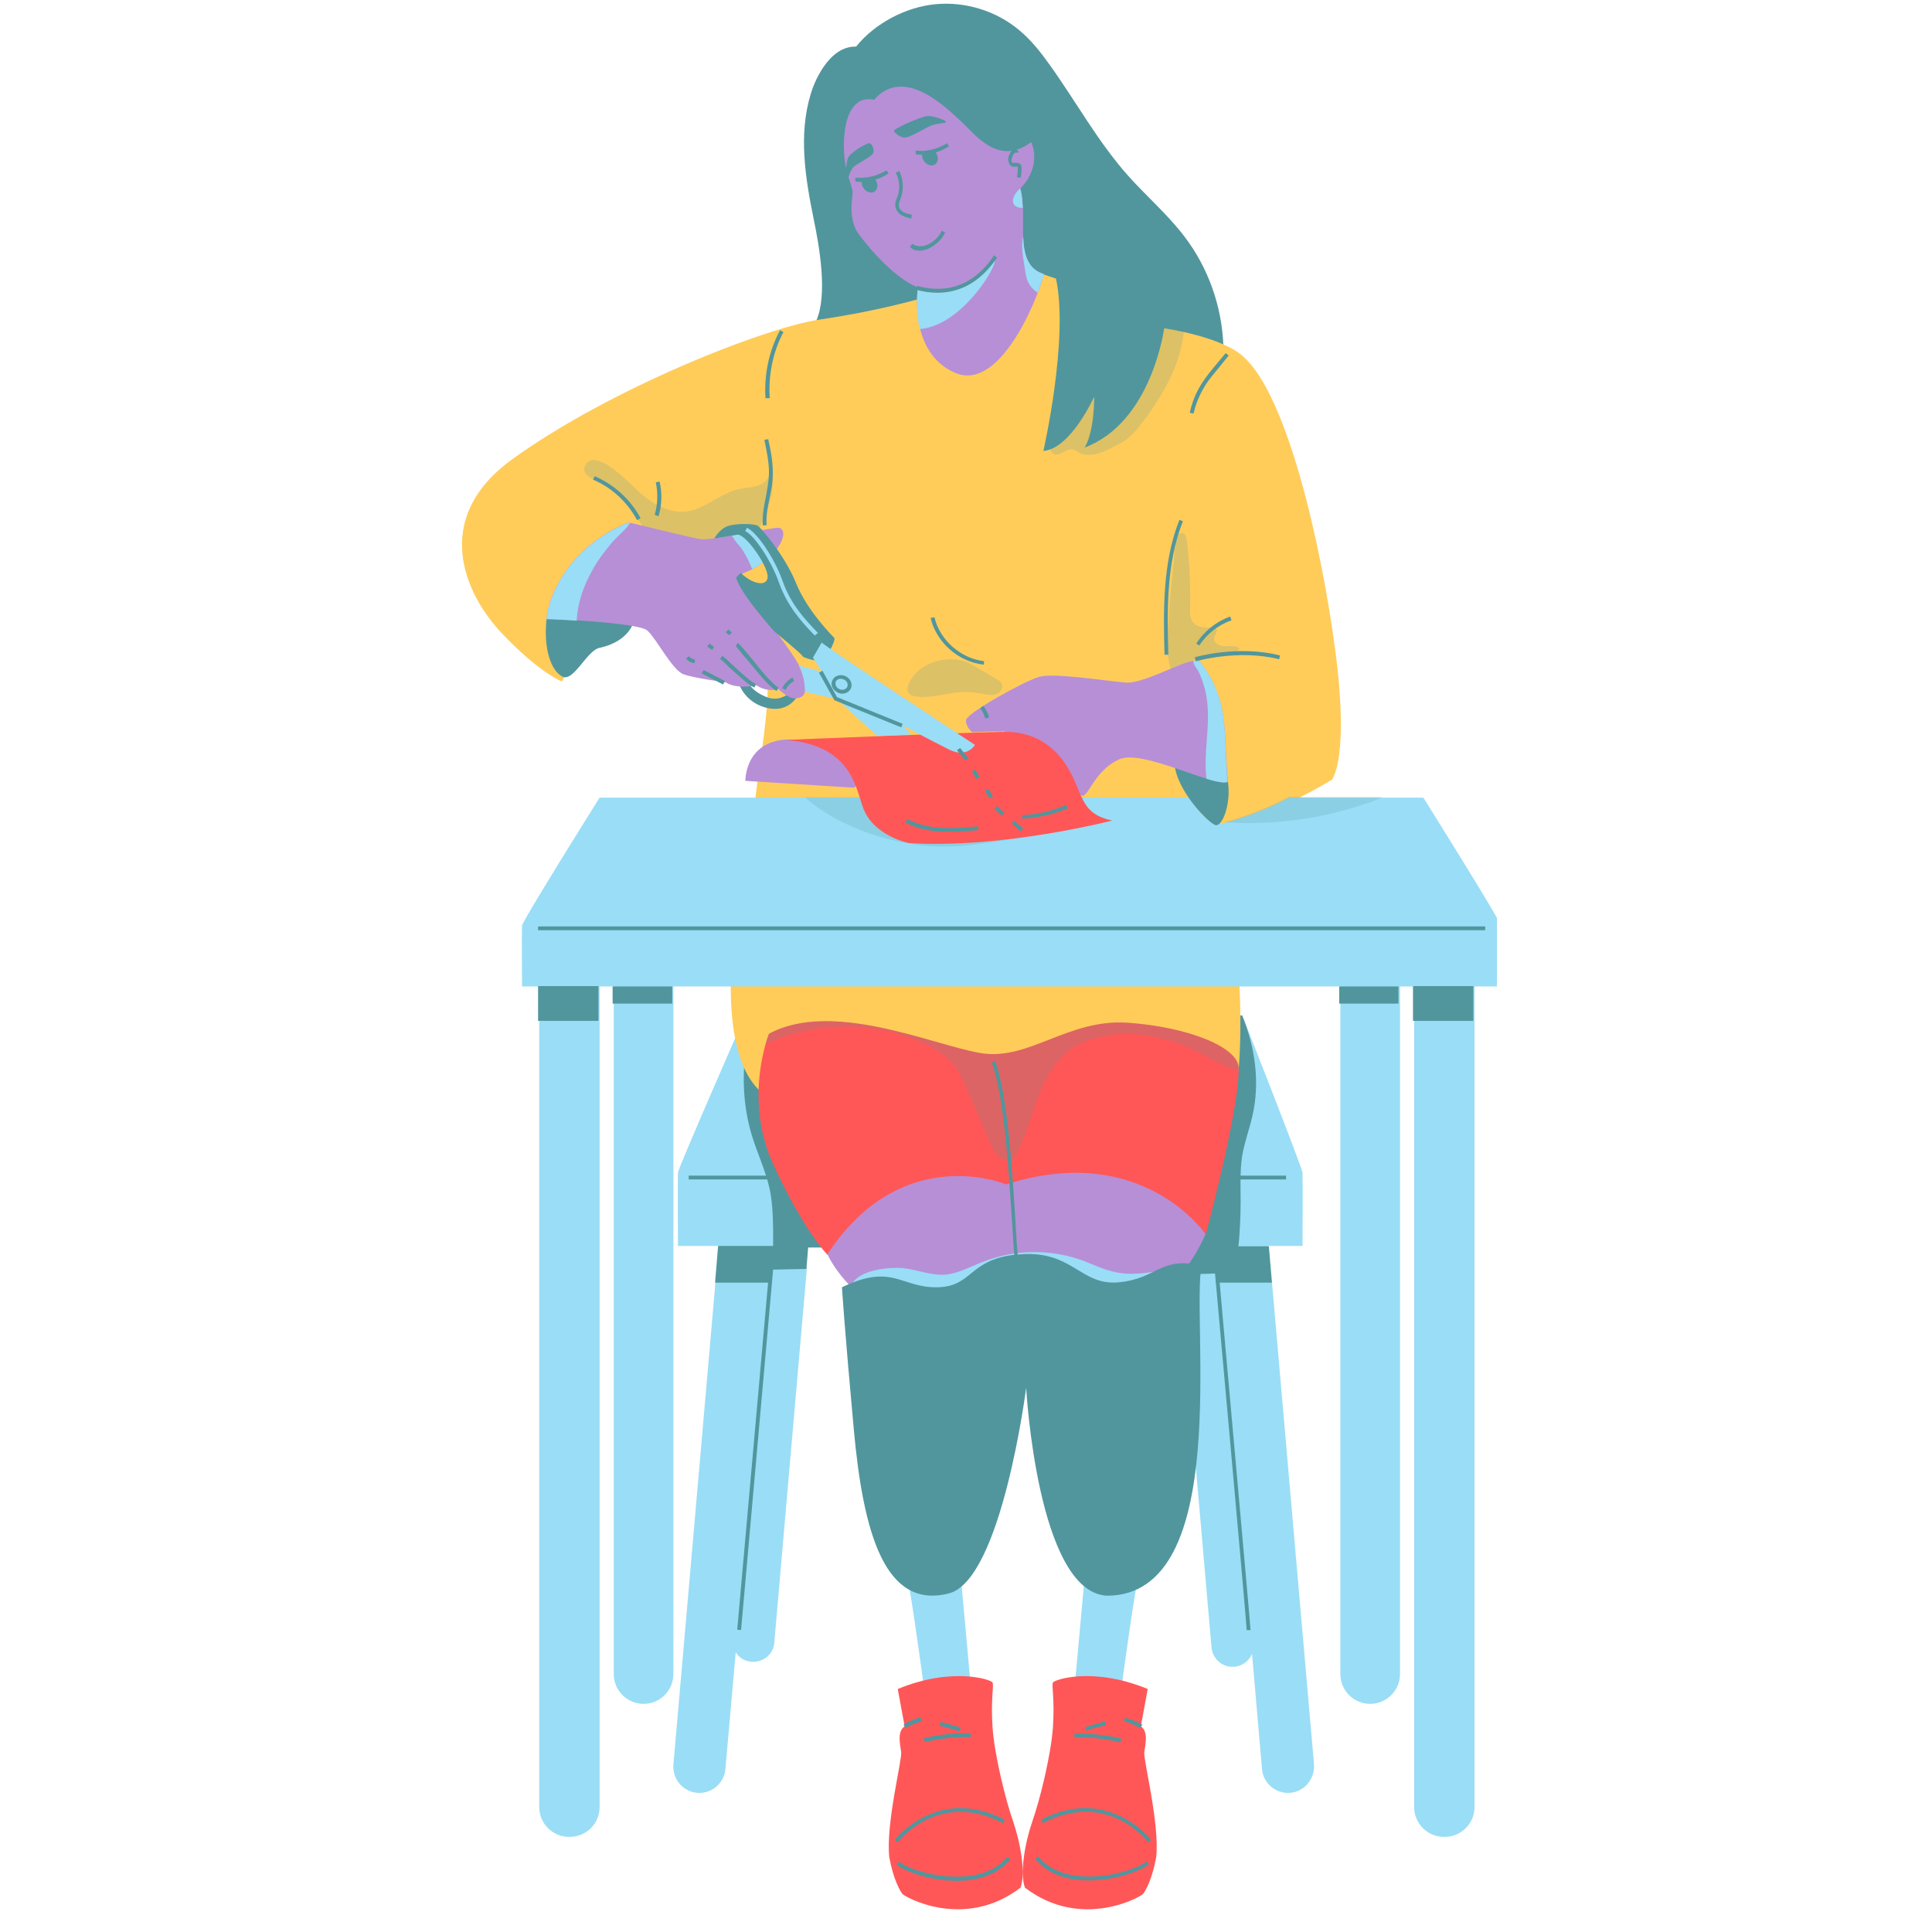
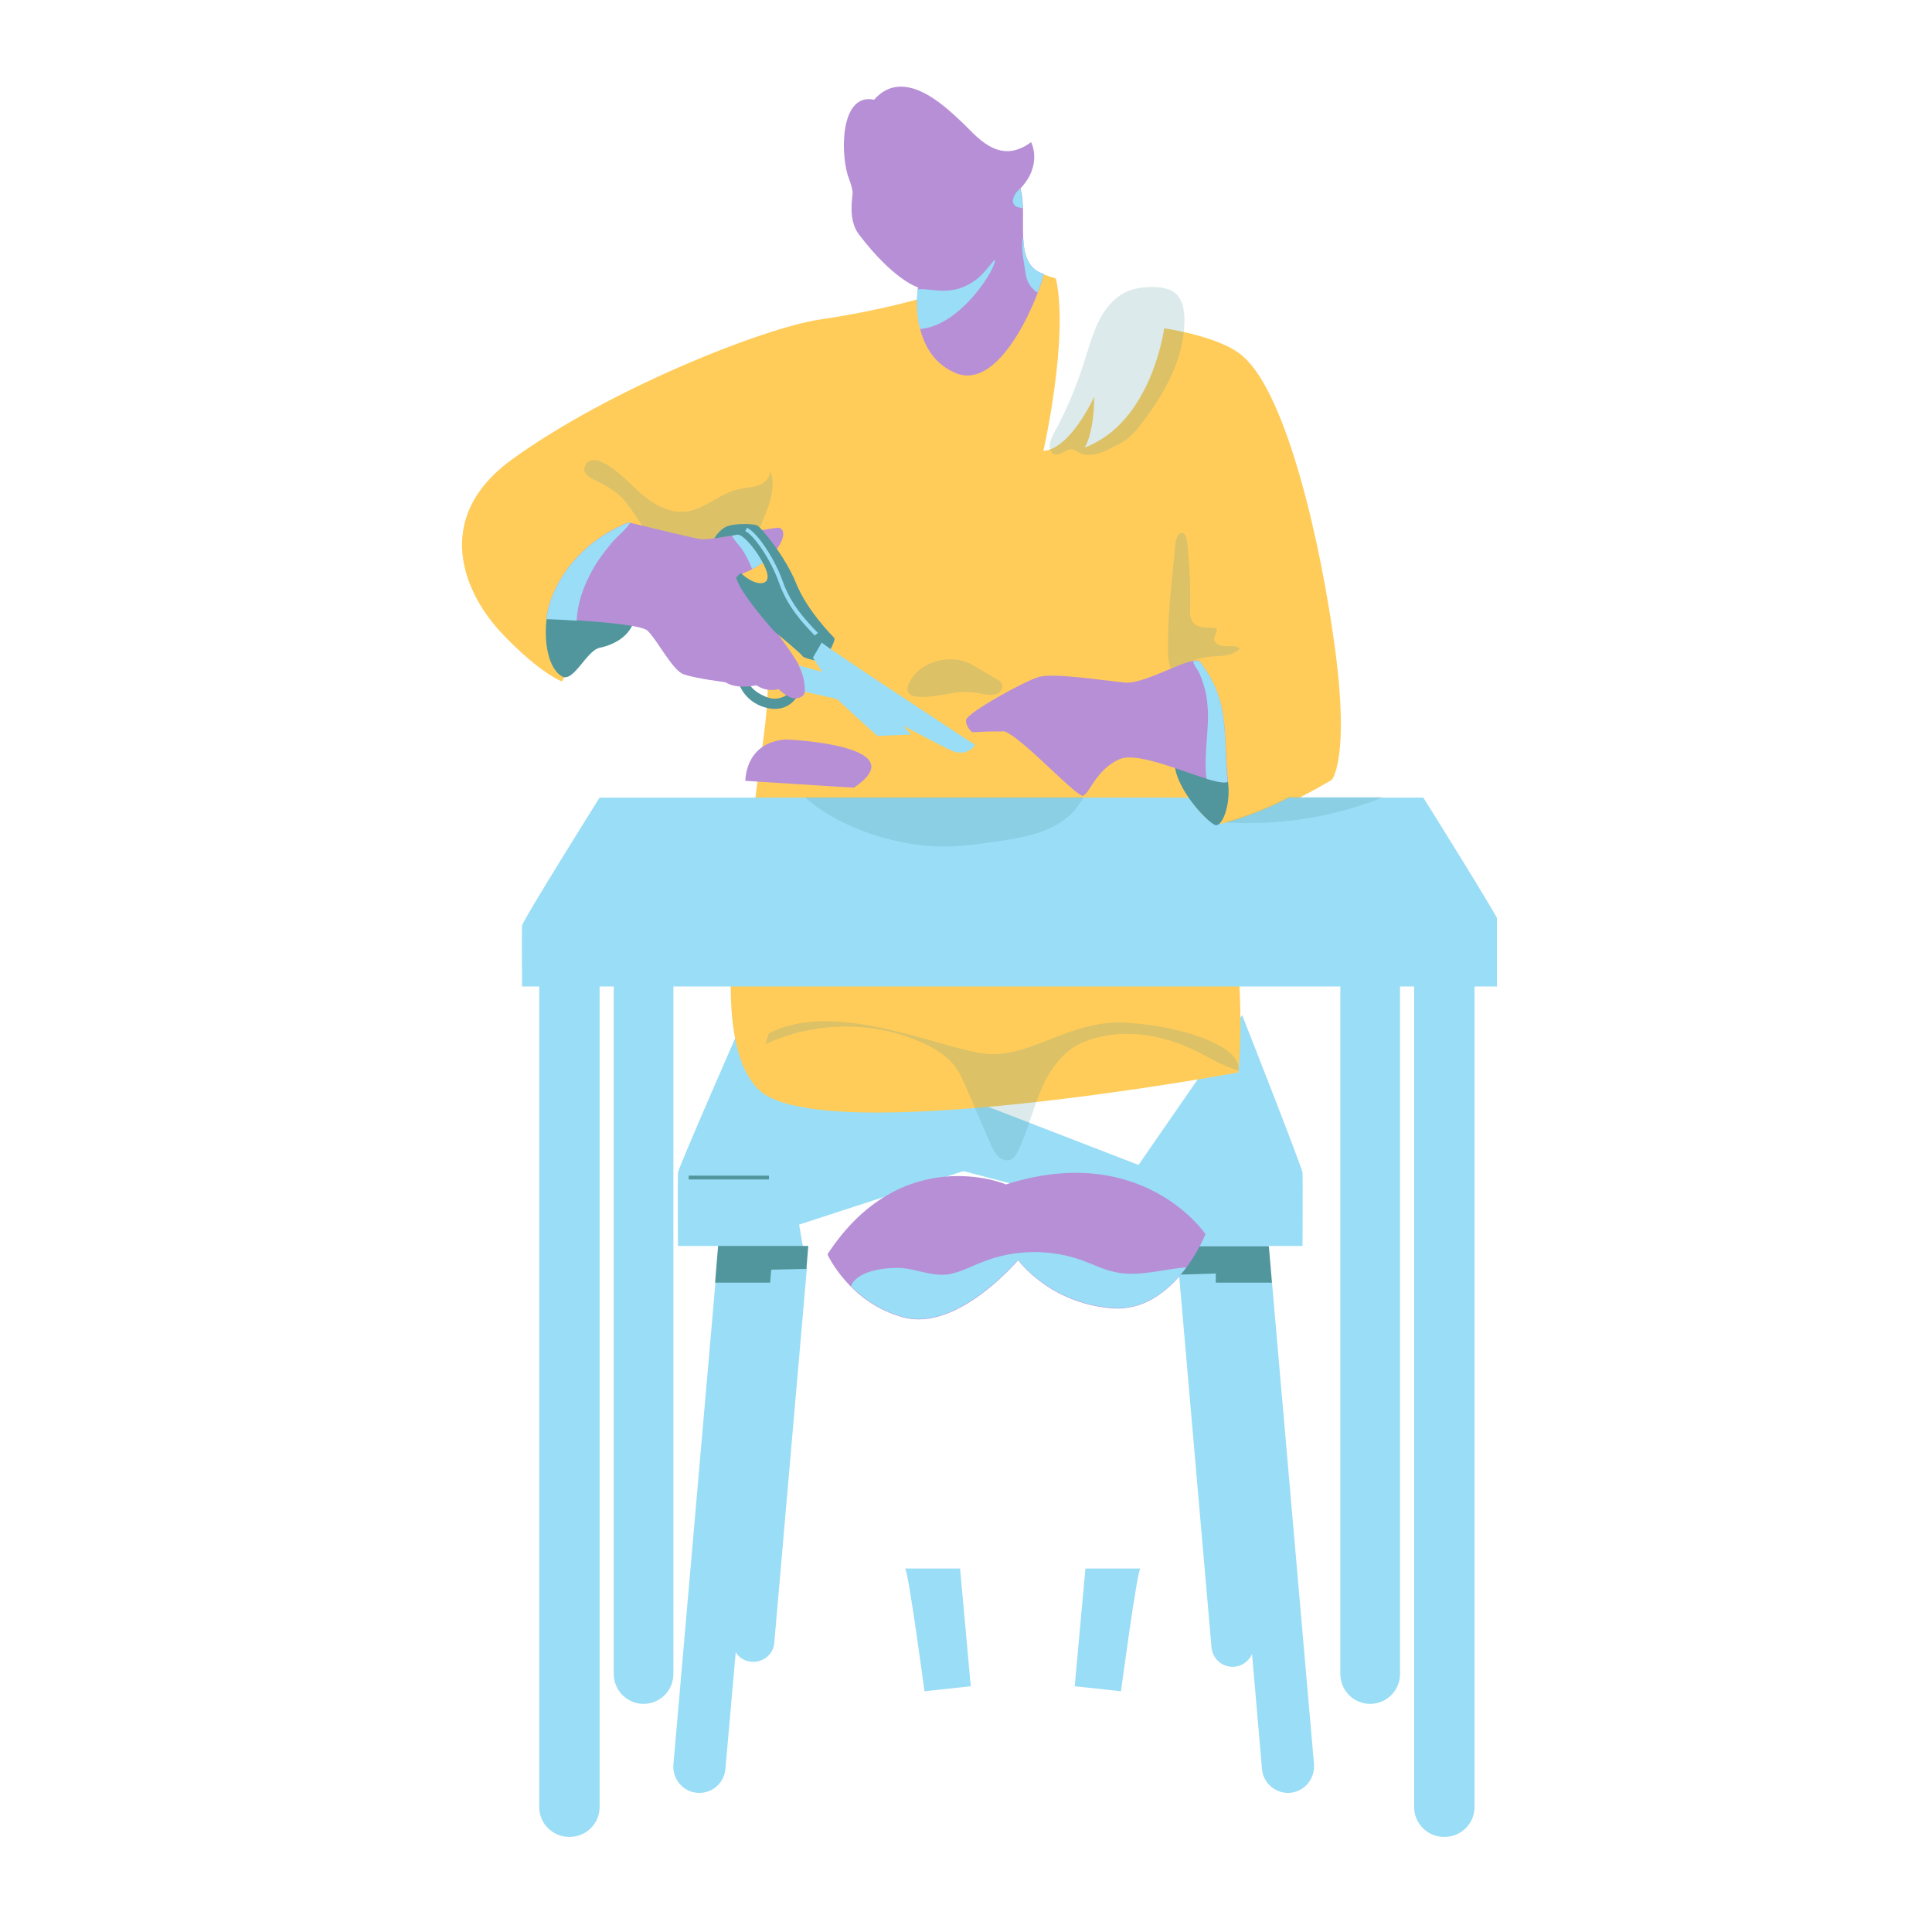
<svg xmlns="http://www.w3.org/2000/svg" width="192" zoomAndPan="magnify" viewBox="0 0 144 144" height="192" preserveAspectRatio="xMidYMid meet" version="1.0">
  <defs>
    <filter x="0%" y="0%" width="100%" height="100%" id="5477c4ef94">
      <feColorMatrix values="0 0 0 0 1 0 0 0 0 1 0 0 0 0 1 0 0 0 1 0" color-interpolation-filters="sRGB" />
    </filter>
    <clipPath id="6cceb8cbba">
      <path d="M 38 59 L 111.574 59 L 111.574 137 L 38 137 Z M 38 59 " clip-rule="nonzero" />
    </clipPath>
    <mask id="1a01489acf">
      <g filter="url(#5477c4ef94)">
        <rect x="-14.4" width="172.8" fill="#000000" y="-14.4" height="172.8" fill-opacity="0.2" />
      </g>
    </mask>
    <clipPath id="06a520d1a2">
      <path d="M 0.199 0.359 L 60.199 0.359 L 60.199 65.641 L 0.199 65.641 Z M 0.199 0.359 " clip-rule="nonzero" />
    </clipPath>
    <clipPath id="5fa39653dc">
      <rect x="0" width="61" y="0" height="66" />
    </clipPath>
  </defs>
  <path fill="#9addf6" d="M 96 133.633 C 95.004 133.633 94.148 132.863 94.062 131.867 L 93.32 123.266 C 93.094 123.832 92.523 124.234 91.867 124.234 C 91.043 124.234 90.387 123.605 90.301 122.809 L 87.879 95.004 L 89.164 91.871 L 71.812 87.285 L 59.562 91.273 L 60.133 94.605 L 57.711 122.438 C 57.656 123.234 56.973 123.863 56.145 123.863 C 55.574 123.863 55.09 123.578 54.836 123.148 L 54.066 131.867 C 53.98 132.863 53.125 133.633 52.129 133.633 C 50.988 133.633 50.105 132.664 50.191 131.527 L 53.324 95.602 L 54.777 94.234 L 53.523 92.867 L 50.531 92.867 C 50.531 92.867 50.504 87.77 50.531 87.398 C 50.562 87.027 55.547 75.66 55.547 75.66 L 55.973 75.66 L 84.859 86.828 L 92.582 75.66 C 92.582 75.66 97.055 87.027 97.082 87.398 C 97.109 87.77 97.082 92.867 97.082 92.867 L 94.574 92.867 L 92.953 93.895 L 94.805 95.574 L 97.938 131.496 C 98.023 132.637 97.141 133.633 96 133.633 Z M 96 133.633 " fill-opacity="1" fill-rule="nonzero" />
-   <path fill="#51969d" d="M 56.059 84.691 C 55.348 82.383 55.289 79.992 55.66 77.625 C 55.773 76.973 55.859 76.316 55.973 75.688 L 92.582 75.688 C 93.551 78.055 93.922 80.676 93.352 83.152 C 93.121 84.18 92.75 85.148 92.582 86.172 C 92.41 87.312 92.469 88.453 92.469 89.59 C 92.469 90.59 92.41 91.984 92.297 92.98 L 57.625 92.98 C 57.625 91.613 57.656 89.848 57.34 88.508 C 57.027 87.168 56.457 85.973 56.059 84.691 Z M 91.184 25.75 C 91.07 22.816 90.047 19.938 88.281 17.629 C 87.027 15.98 85.43 14.609 84.062 13.074 C 81.812 10.539 80.188 7.547 78.223 4.812 C 77.566 3.898 76.883 3.016 76 2.277 C 74.293 0.824 71.984 0.109 69.762 0.309 C 67.539 0.508 65.203 1.734 63.809 3.473 C 61.758 3.414 60.645 6.207 60.418 7.035 C 59.508 10.055 60.02 13.242 60.645 16.32 C 61.074 18.371 61.699 21.961 60.844 23.898 C 61.301 25.266 62.727 25.891 64.066 26.434 C 65.402 26.977 66.828 27.176 68.168 27.688 C 69.051 28.027 69.906 28.484 70.473 29.227 C 71.273 30.281 71.387 31.73 72.125 32.871 C 72.754 33.812 73.75 34.438 74.805 34.836 C 75.859 35.238 76.969 35.438 78.051 35.719 C 79.051 35.977 80.02 36.32 81.043 36.289 C 81.754 36.262 82.438 36.035 83.121 35.805 C 84.293 35.406 85.488 35.035 86.484 34.297 C 87.68 33.414 88.508 32.133 89.078 30.734 C 89.617 29.367 89.902 27.887 90.188 26.434 " fill-opacity="1" fill-rule="nonzero" />
  <path fill="#ffcc5a" d="M 92.352 72.953 C 92.609 77.227 92.297 79.934 92.297 79.934 C 92.297 79.934 60.902 85.746 56.488 81.16 C 52.07 76.574 56.258 60.734 56.258 60.734 C 56.09 59.023 57.742 52.129 57.055 49.336 C 56.371 46.52 46.688 43.383 46.688 43.383 L 41.871 50.789 C 41.871 50.789 40.25 50.191 37.457 47.258 C 34.637 44.324 32.074 38.656 38.168 34.238 C 45.492 28.941 57.027 24.41 61.129 23.812 C 65.234 23.215 68.309 22.332 68.309 22.332 L 71.559 24.07 L 77.766 20.449 L 78.707 20.766 C 79.676 25.266 77.766 33.613 77.766 33.613 C 79.82 33.441 81.555 29.566 81.555 29.566 C 81.555 29.566 81.586 32.133 80.844 33.355 C 85.859 31.477 86.77 24.469 86.77 24.469 C 86.77 24.469 91.156 25.094 92.723 26.633 C 95.941 29.539 98.477 40.535 99.531 48.539 C 100.586 56.547 99.277 58.113 99.277 58.113 C 99.277 58.113 97.938 58.938 96.113 59.82 C 94.434 60.676 92.184 69.906 92.352 72.953 Z M 92.352 72.953 " fill-opacity="1" fill-rule="nonzero" />
-   <path fill="#ff5757" d="M 73.012 78.48 C 76.656 79.137 79.562 75.918 84.062 76.23 C 88.562 76.543 92.324 78.055 92.324 79.621 C 92.352 82.812 89.875 91.984 89.875 91.984 L 71.871 89.078 L 61.672 93.523 C 61.672 93.523 59.875 91.699 57.625 86.77 C 55.375 81.844 57.312 77.055 57.312 77.055 C 62.012 74.52 69.363 77.824 73.012 78.48 Z M 73.012 78.48 " fill-opacity="1" fill-rule="nonzero" />
  <g clip-path="url(#6cceb8cbba)">
    <path fill="#9addf6" d="M 111.895 73.523 L 109.902 73.523 L 109.902 134.688 C 109.902 135.914 108.906 136.91 107.68 136.91 L 107.621 136.91 C 106.398 136.91 105.402 135.914 105.402 134.688 L 105.402 73.523 L 104.348 73.523 L 104.348 124.773 C 104.348 126 103.348 126.996 102.125 126.996 C 100.898 126.996 99.902 126 99.902 124.773 L 99.902 73.523 L 50.191 73.523 L 50.191 124.773 C 50.191 126 49.195 126.996 47.969 126.996 C 46.742 126.996 45.746 126 45.746 124.773 L 45.746 73.523 L 44.691 73.523 L 44.691 134.688 C 44.691 135.914 43.695 136.91 42.473 136.91 L 42.414 136.91 C 41.188 136.91 40.191 135.914 40.191 134.688 L 40.191 73.523 L 38.91 73.523 C 38.91 73.523 38.883 69.363 38.91 68.996 C 38.938 68.625 44.691 59.449 44.691 59.449 L 88.621 59.449 C 88.621 59.449 89.875 61.359 90.699 61.418 C 91.414 61.445 94.434 60.363 96.055 59.449 L 106.086 59.449 C 106.086 59.449 111.84 68.625 111.867 68.996 C 111.926 69.363 111.895 73.523 111.895 73.523 Z M 111.895 73.523 " fill-opacity="1" fill-rule="nonzero" />
  </g>
  <g mask="url(#1a01489acf)">
    <g transform="matrix(1, 0, 0, 1, 43, 21)">
      <g clip-path="url(#5fa39653dc)">
        <g clip-path="url(#06a520d1a2)">
          <path fill="#51969d" d="M 35.336 12.641 C 34.996 12.102 35.594 11.246 35.82 10.789 C 36.648 9.195 37.332 7.512 37.871 5.777 C 38.188 4.777 38.473 3.781 38.926 2.871 C 39.383 1.957 40.121 1.102 41.062 0.703 C 41.633 0.477 42.258 0.391 42.887 0.391 C 43.484 0.391 44.141 0.477 44.594 0.848 C 45.164 1.332 45.281 2.129 45.281 2.871 C 45.281 5.691 43.828 8.281 42.117 10.531 C 41.832 10.902 41.52 11.273 41.176 11.586 C 40.777 11.93 40.293 12.156 39.84 12.383 C 39.07 12.785 38.102 13.152 37.359 12.699 C 37.246 12.613 37.133 12.527 36.988 12.5 C 36.391 12.355 35.793 13.324 35.336 12.641 Z M 47.586 27.91 C 48.301 27.883 48.898 27.855 49.41 27.34 C 49.098 27.086 48.668 27.168 48.27 27.168 C 47.871 27.141 47.414 26.887 47.5 26.516 C 47.559 26.285 47.816 26 47.645 25.859 C 47.586 25.832 47.531 25.801 47.445 25.801 C 46.93 25.746 46.332 25.832 45.992 25.461 C 45.68 25.148 45.68 24.664 45.707 24.234 C 45.734 22.812 45.68 21.414 45.535 19.992 C 45.508 19.676 45.508 18.426 44.91 18.793 C 44.539 19.023 44.566 20.191 44.512 20.562 C 44.281 22.84 44.027 25.117 44.055 27.398 C 44.055 27.969 44.082 28.594 44.426 29.078 C 45.223 28.309 46.504 27.969 47.586 27.91 Z M 13.602 18.395 C 13.117 19.508 12.719 20.676 11.922 21.586 C 11.121 22.496 9.84 23.125 8.699 22.727 C 7.789 22.414 7.191 21.586 6.68 20.816 C 5.879 19.648 5.082 18.48 4.285 17.312 C 4 16.887 3.715 16.488 3.375 16.117 C 2.777 15.52 2.121 15.176 1.379 14.805 C 0.922 14.578 0.27 14.238 0.668 13.609 C 1.465 12.355 4.059 15.148 4.656 15.688 C 5.598 16.516 6.766 17.227 8.016 17.141 C 9.469 17.027 10.609 15.773 12.062 15.461 C 12.547 15.348 13.059 15.348 13.543 15.176 C 14 15.004 14.457 14.578 14.398 14.066 C 14.941 15.434 14.199 17 13.602 18.395 Z M 17.133 38.535 C 17.105 38.508 17.047 38.48 17.02 38.422 L 37.785 38.422 C 37.617 38.707 37.418 38.992 37.219 39.25 C 35.82 40.988 33.43 41.414 31.234 41.727 C 29.867 41.926 28.473 42.125 27.074 42.098 C 23.801 42.039 19.613 40.73 17.133 38.535 Z M 60.008 38.422 C 59.609 38.621 59.18 38.793 58.781 38.906 C 55.508 40.02 52.031 40.504 48.582 40.305 C 48.469 40.305 48.355 40.305 48.242 40.273 C 49.41 40.02 51.688 39.137 53.055 38.395 L 60.008 38.395 Z M 24.797 29.82 C 25.621 28.223 27.988 27.684 29.441 28.539 C 30.066 28.906 30.664 29.25 31.293 29.621 C 31.434 29.707 31.605 29.789 31.664 29.961 C 31.805 30.246 31.578 30.617 31.262 30.73 C 30.949 30.844 30.637 30.789 30.324 30.73 C 29.727 30.617 29.098 30.531 28.5 30.59 C 27.703 30.617 23.801 31.758 24.797 29.82 Z M 49.324 58.621 C 49.324 58.676 49.324 58.734 49.324 58.793 C 48.102 58.477 47.016 57.738 45.848 57.195 C 43.312 56 40.238 55.602 37.672 56.711 C 36.191 57.34 35.195 58.793 34.566 60.301 C 33.941 61.781 33.57 63.379 32.859 64.832 C 32.746 65.059 32.602 65.285 32.402 65.402 C 32.09 65.57 31.664 65.457 31.406 65.203 C 31.148 64.945 30.977 64.602 30.836 64.289 C 30.238 62.895 29.641 61.527 29.043 60.129 C 28.758 59.477 28.473 58.793 27.988 58.25 C 27.418 57.594 26.648 57.141 25.852 56.77 C 22.176 55.059 17.73 55.117 14.055 56.824 C 14.199 56.312 14.312 56.027 14.312 56.027 C 18.984 53.551 26.336 56.824 30.012 57.48 C 33.656 58.137 36.562 54.918 41.062 55.23 C 45.562 55.543 49.324 57.055 49.324 58.621 Z M 49.324 58.621 " fill-opacity="1" fill-rule="nonzero" />
        </g>
      </g>
    </g>
  </g>
  <path fill="#51969d" d="M 53.523 92.867 L 60.246 92.867 L 60.105 94.578 L 57.484 94.633 L 57.398 95.602 L 53.297 95.602 Z M 94.805 95.602 L 94.574 92.895 L 87.711 92.895 L 87.879 95.004 L 90.617 94.918 L 90.617 95.602 Z M 90.617 61.504 C 91.102 61.586 91.754 59.992 91.527 58.281 C 91.5 58.113 90.957 57.855 90.844 57.715 C 90.816 57.656 90.758 57.598 90.699 57.57 C 90.645 57.543 90.586 57.543 90.559 57.543 C 90.215 57.484 89.875 57.316 89.617 57.059 C 89.531 56.973 89.449 56.859 89.332 56.773 C 89.219 56.715 89.078 56.688 88.934 56.688 C 88.48 56.66 87.965 56.746 87.539 56.887 C 87.652 58.91 90.133 61.418 90.617 61.504 Z M 57.258 52.785 C 58.938 53.125 59.535 51.703 59.535 51.703 L 59.078 51.418 C 59.078 51.418 58.281 52.414 57.141 51.957 C 56.004 51.504 55.832 50.934 55.832 50.934 L 55.121 51.047 C 55.09 51.02 55.574 52.441 57.258 52.785 Z M 45.008 44.664 C 44.691 44.582 44.406 44.438 44.125 44.383 C 43.469 44.266 42.812 44.637 42.27 45.035 C 41.758 45.406 41.16 45.719 40.734 46.148 C 40.504 48.312 41.047 49.965 41.902 50.422 C 42.754 50.875 43.723 48.484 44.691 48.285 C 45.633 48.086 47.086 47.484 47.344 45.918 L 47.059 44.637 C 46.344 44.75 45.66 44.836 45.008 44.664 Z M 57.312 87.625 L 51.332 87.625 L 51.332 87.91 L 57.312 87.91 Z M 60.676 47.484 C 60.477 47.656 60.16 48.426 60.078 48.652 L 60.332 48.738 C 60.504 48.312 60.73 47.77 60.816 47.715 C 60.902 47.656 61.273 47.715 61.613 47.828 L 61.699 47.543 C 61.527 47.484 60.902 47.285 60.676 47.484 Z M 60.676 47.484 " fill-opacity="1" fill-rule="nonzero" />
  <path fill="#b78fd6" d="M 46.828 38.941 C 46.973 38.941 51.473 40.078 52.242 40.191 C 53.012 40.309 57.742 39.254 58.082 39.34 C 58.938 39.594 57.941 41.762 55.32 42.758 C 55.234 42.785 56.629 45.434 58.023 47.316 C 58.707 48.254 59.309 49.109 59.535 49.566 C 60.191 51.02 60.305 52.102 59.191 52.043 C 58.68 52.016 58.023 51.359 58.023 51.359 C 58.023 51.359 57.227 51.645 56.371 51.074 C 56.371 51.074 54.949 51.418 54.066 50.848 C 54.066 50.848 51.758 50.562 50.934 50.25 C 50.105 49.938 48.965 47.656 48.254 47 C 47.543 46.375 40.734 46.117 40.734 46.117 C 40.82 44.723 42.188 40.82 46.828 38.941 Z M 46.828 38.941 " fill-opacity="1" fill-rule="nonzero" />
  <path fill="#9addf6" d="M 71.559 116.91 L 72.355 125.684 L 68.906 126.055 C 68.906 126.055 67.684 116.91 67.453 116.91 Z M 80.902 116.91 L 80.102 125.684 L 83.551 126.055 C 83.551 126.055 84.773 116.91 85.004 116.91 Z M 55.289 40.906 C 55.605 41.391 55.859 41.902 56.059 42.414 C 56.457 42.215 56.801 41.988 57.086 41.762 C 56.855 41.219 56.516 40.734 56.289 40.191 C 56.203 39.992 56.117 39.824 56.004 39.652 C 55.547 39.738 55.035 39.824 54.551 39.91 C 54.719 40.277 55.148 40.707 55.289 40.906 Z M 55.289 40.906 " fill-opacity="1" fill-rule="nonzero" />
  <path fill="#b78fd6" d="M 65.148 7.434 C 67.398 4.867 70.559 8.059 71.641 9.055 C 72.727 10.055 74.406 12.418 76.855 10.594 C 76.855 10.594 77.738 12.273 76.059 14.043 C 76.656 16.094 75.43 19.711 77.797 20.422 C 77.652 21.363 74.777 29.281 71.215 27.801 C 67.652 26.293 68.422 21.418 68.422 21.418 C 68.422 21.418 66.656 20.934 64.008 17.461 C 63.18 16.348 63.551 14.695 63.551 14.355 C 63.551 14.012 63.18 13.043 63.18 13.043 C 62.613 11.078 62.727 6.918 65.148 7.434 Z M 61.672 93.492 C 61.672 93.492 63.297 97.113 67.34 98.195 C 71.387 99.277 75.887 93.922 75.887 93.922 C 75.887 93.922 78.168 97.113 82.84 97.512 C 87.512 97.91 89.848 91.984 89.848 91.984 C 89.848 91.984 85.176 85.035 74.977 88.281 C 74.977 88.254 67.199 85.035 61.672 93.492 Z M 91.527 58.281 C 90.359 58.652 85.145 55.805 83.406 56.602 C 81.672 57.398 81.215 59.137 80.73 59.309 C 80.246 59.48 75.375 54.094 74.633 54.523 C 73.895 54.496 73.039 54.551 72.469 54.578 C 72.125 54.293 71.957 53.895 72.012 53.641 C 72.156 53.098 76.344 50.762 77.453 50.449 C 78.566 50.137 82.297 50.734 83.863 50.875 C 85.402 51.02 88.992 48.711 89.449 49.336 C 91.699 52.328 91.156 54.551 91.527 58.281 Z M 63.637 58.711 L 55.547 58.199 C 55.633 56.629 56.516 55.262 58.539 55.121 C 58.539 55.094 68.422 55.52 63.637 58.711 Z M 63.637 58.711 " fill-opacity="1" fill-rule="nonzero" />
-   <path fill="#ff5757" d="M 73.977 125.402 C 74.094 125.629 73.836 126.652 73.977 128.734 C 74.121 130.812 74.945 134.145 75.516 135.77 C 76.086 137.422 76.457 139.672 76.059 140.699 C 71.871 143.891 67.426 141.383 67.254 141.156 C 67.086 140.926 66.602 140.129 66.285 138.449 C 66 135.969 67.254 131.156 67.168 130.586 C 67.086 130.016 66.855 129.047 67.426 128.676 L 66.914 125.887 C 71.016 124.203 73.895 125.199 73.977 125.402 Z M 78.48 125.402 C 78.367 125.629 78.621 126.652 78.48 128.734 C 78.336 130.812 77.512 134.145 76.941 135.77 C 76.371 137.422 76 139.672 76.398 140.699 C 80.586 143.891 85.031 141.383 85.203 141.156 C 85.375 140.926 85.859 140.129 86.172 138.449 C 86.457 135.969 85.203 131.156 85.289 130.586 C 85.375 130.016 85.602 129.047 85.031 128.676 L 85.543 125.887 C 81.441 124.203 78.594 125.199 78.48 125.402 Z M 64.293 60.105 C 65.035 62.328 67.77 62.84 67.77 62.84 C 74.746 63.27 82.895 61.16 82.895 61.16 C 80.617 60.676 80.73 59.336 79.789 57.57 C 78.852 55.805 77.254 54.496 74.805 54.551 C 72.355 54.578 58.539 55.148 58.539 55.148 C 63.324 55.52 63.75 58.539 64.293 60.105 Z M 64.293 60.105 " fill-opacity="1" fill-rule="nonzero" />
  <path fill="#51969d" d="M 70.902 55.32 C 70.672 55.035 70.391 54.777 70.074 54.609 L 70.219 54.352 C 70.59 54.551 70.902 54.809 71.129 55.148 Z M 54.863 43.043 C 55.176 44.266 57.711 47.059 57.711 47.059 C 57.711 47.059 59.82 48.797 59.82 48.91 C 59.82 49.023 61.102 49.367 61.328 49.254 C 61.559 49.137 62.328 47.688 62.184 47.543 C 62.043 47.402 60.16 45.52 59.336 43.469 C 58.508 41.418 56.742 39.367 56.488 39.195 C 56.23 39.023 54.949 38.996 54.293 39.195 C 53.637 39.395 53.238 40.137 53.238 40.137 L 54.949 39.852 C 55.488 39.766 56.914 41.703 57.172 42.699 C 57.457 43.699 56.316 43.754 55.203 42.699 Z M 54.863 43.043 " fill-opacity="1" fill-rule="nonzero" />
  <path fill="#9addf6" d="M 88.422 94.461 C 87.254 96.031 85.402 97.711 82.84 97.484 C 78.168 97.082 75.887 93.895 75.887 93.895 C 75.887 93.895 71.359 99.25 67.34 98.168 C 65.633 97.711 64.348 96.77 63.438 95.887 C 63.438 95.859 63.465 95.801 63.465 95.773 C 64.008 94.633 66.23 94.434 67.312 94.52 C 68.367 94.633 69.422 95.09 70.473 95.004 C 71.414 94.918 72.27 94.434 73.152 94.094 C 75.574 93.094 78.395 93.066 80.844 94.008 C 81.5 94.262 82.156 94.578 82.84 94.746 C 84.633 95.262 86.543 94.605 88.422 94.461 Z M 60.961 47.172 C 60.02 46.203 58.938 45.035 58.34 43.328 C 57.742 41.617 56.371 39.594 55.66 39.34 L 55.547 39.594 C 56.145 39.824 57.457 41.703 58.055 43.414 C 58.68 45.18 59.762 46.375 60.73 47.371 Z M 67.91 54.75 L 67.34 54.094 C 67.34 54.094 69.363 55.18 70.73 55.863 C 72.098 56.547 72.668 55.52 72.668 55.52 C 72.668 55.52 61.246 48.027 61.246 47.887 L 60.59 49.023 L 61.273 50.078 L 59.535 49.594 C 60.02 50.422 59.992 51.559 59.992 51.559 L 62.383 52.102 C 62.383 52.102 65.348 54.863 65.434 54.863 C 65.516 54.836 67.91 54.75 67.91 54.75 Z M 74.148 19.34 C 73.75 19.797 73.379 20.309 72.926 20.707 C 72.41 21.137 71.812 21.449 71.156 21.59 C 70.531 21.703 69.906 21.676 69.277 21.59 C 68.992 21.562 68.68 21.535 68.395 21.562 C 68.367 21.902 68.223 23.188 68.566 24.523 C 71.641 24.297 74.348 19.852 74.148 19.34 Z M 76.23 15.496 C 76.199 14.98 76.172 14.469 76.031 14.043 C 75.289 14.727 75.289 15.496 76.23 15.496 Z M 40.734 46.148 C 40.734 46.148 41.73 46.176 42.984 46.262 C 43.039 44.949 43.496 43.668 44.152 42.5 C 44.551 41.762 45.062 41.105 45.605 40.449 C 46.004 39.965 46.629 39.508 46.945 38.996 C 46.945 38.996 46.945 38.969 46.973 38.969 C 46.914 38.969 46.859 38.941 46.859 38.941 C 42.188 40.82 40.82 44.723 40.734 46.148 Z M 89.477 49.367 C 89.391 49.254 89.191 49.223 88.934 49.281 C 88.965 49.621 89.277 49.852 89.449 50.305 C 89.73 50.988 89.93 51.703 89.988 52.441 C 90.188 54.293 89.676 56.23 89.93 58.055 C 90.645 58.254 91.215 58.398 91.5 58.281 C 91.156 54.551 91.699 52.328 89.477 49.367 Z M 76.398 20.109 C 76.457 20.508 76.516 20.906 76.742 21.219 C 76.883 21.477 77.113 21.648 77.34 21.82 C 77.598 21.137 77.766 20.621 77.797 20.422 C 76.57 20.051 76.312 18.914 76.258 17.629 C 76.059 18.398 76.312 19.453 76.398 20.109 Z M 76.398 20.109 " fill-opacity="1" fill-rule="nonzero" />
-   <path fill="#51969d" d="M 68.707 128.277 C 68.453 128.363 67.77 128.621 67.539 128.789 L 67.34 128.562 C 67.625 128.305 68.508 128.02 68.594 127.992 Z M 68.938 129.844 C 70.047 129.59 71.215 129.445 72.355 129.473 L 72.355 129.188 C 71.188 129.16 69.988 129.273 68.852 129.559 Z M 71.613 128.762 C 71.414 128.707 71.242 128.648 71.043 128.59 L 70.105 128.336 L 70.02 128.621 L 70.957 128.875 C 71.129 128.934 71.328 128.961 71.5 129.047 Z M 67 138.762 L 66.828 138.988 C 67.426 139.473 69.336 140.188 71.301 140.188 C 72.809 140.188 74.32 139.785 75.316 138.562 L 75.09 138.391 C 72.953 140.984 67.969 139.559 67 138.762 Z M 66.684 137.137 L 66.914 137.309 C 66.941 137.281 69.934 133.379 74.746 135.883 L 74.891 135.629 C 69.848 133.035 66.715 137.109 66.684 137.137 Z M 83.863 128.02 L 83.777 128.277 C 84.035 128.363 84.719 128.621 84.945 128.789 L 85.145 128.562 C 84.832 128.336 83.949 128.051 83.863 128.02 Z M 80.102 129.504 C 81.242 129.473 82.41 129.59 83.523 129.875 L 83.578 129.59 C 82.438 129.305 81.27 129.188 80.074 129.219 Z M 82.438 128.59 L 82.355 128.305 L 81.414 128.562 C 81.242 128.621 81.043 128.676 80.844 128.734 L 80.957 128.988 C 81.129 128.934 81.328 128.875 81.5 128.82 Z M 77.367 138.363 L 77.141 138.535 C 78.137 139.758 79.676 140.156 81.156 140.156 C 83.121 140.156 85.031 139.445 85.629 138.961 L 85.461 138.734 C 84.52 139.559 79.535 140.984 77.367 138.363 Z M 77.598 135.629 L 77.738 135.883 C 82.523 133.406 85.461 137.168 85.574 137.309 L 85.801 137.137 C 85.773 137.109 82.609 133.035 77.598 135.629 Z M 83.406 95.574 C 80.531 95.859 79.961 93.18 76.031 93.492 C 75.973 93.492 75.914 93.492 75.859 93.523 C 75.801 93.039 75.746 92.125 75.688 91.074 C 75.461 87.539 75.117 81.645 74.18 79.109 L 73.922 79.191 C 74.863 81.699 75.203 87.57 75.43 91.074 C 75.516 92.27 75.547 93.066 75.602 93.523 C 72.156 93.949 72.496 95.887 69.875 95.945 C 67.141 96 66.543 94.121 62.754 95.945 C 62.754 95.945 62.926 98.766 63.637 106.543 C 64.348 114.32 65.973 119.988 70.73 118.762 C 74.664 117.738 76.484 103.438 76.484 103.438 C 76.484 103.438 77.312 118.648 82.496 118.934 C 91.926 118.934 88.762 98.281 89.562 94.32 C 86.426 93.637 86.312 95.289 83.406 95.574 Z M 40.105 69.051 L 40.105 69.336 L 110.699 69.336 L 110.699 69.051 Z M 91.754 87.91 L 95.855 87.91 L 95.855 87.625 L 91.754 87.625 Z M 40.105 76.09 L 44.605 76.09 L 44.605 73.496 L 40.105 73.496 Z M 45.66 74.805 L 50.105 74.805 L 50.105 73.523 L 45.66 73.523 Z M 99.816 74.805 L 104.234 74.805 L 104.234 73.523 L 99.816 73.523 Z M 105.316 76.09 L 109.816 76.09 L 109.816 73.496 L 105.316 73.496 Z M 54.949 121.469 L 55.234 121.496 L 57.684 93.949 L 57.398 93.922 Z M 90.473 93.949 C 90.5 94.234 92.922 121.07 92.922 121.496 L 93.207 121.496 C 93.207 121.156 90.844 95.031 90.758 93.922 Z M 55.859 49.367 C 56.574 50.25 57.371 51.219 57.883 51.504 L 58.023 51.246 C 57.57 50.988 56.742 49.992 56.09 49.168 C 55.633 48.598 55.203 48.113 55.004 47.914 L 54.836 48.141 C 55.004 48.34 55.406 48.855 55.859 49.367 Z M 56.23 51.246 L 56.344 50.988 C 56.031 50.875 55.148 50.078 54.578 49.539 C 54.234 49.223 53.98 48.969 53.836 48.883 L 53.668 49.109 C 53.781 49.168 54.066 49.453 54.352 49.738 C 55.176 50.477 55.887 51.133 56.23 51.246 Z M 54.035 50.762 L 52.441 49.938 L 52.301 50.191 L 53.895 51.02 Z M 51.785 49.422 L 51.785 49.137 C 51.617 49.137 51.473 49.055 51.359 48.91 L 51.133 49.082 C 51.273 49.281 51.531 49.422 51.785 49.422 Z M 53.211 48.199 C 53.098 48.141 52.984 48.055 52.898 47.969 L 52.699 48.168 C 52.812 48.285 52.953 48.371 53.098 48.426 Z M 54.551 47.145 L 54.293 46.918 L 54.094 47.117 L 54.352 47.344 Z M 58.566 51.418 C 58.68 51.133 58.91 50.906 59.191 50.762 L 59.078 50.508 C 58.738 50.676 58.453 50.961 58.309 51.305 Z M 70.789 61.988 C 71.5 61.988 72.211 61.93 72.926 61.871 L 72.895 61.586 C 72.012 61.672 71.102 61.758 70.191 61.703 C 69.191 61.645 68.336 61.418 67.625 61.047 L 67.484 61.305 C 68.223 61.703 69.137 61.93 70.16 61.988 C 70.391 61.988 70.59 61.988 70.789 61.988 Z M 76.199 61.02 C 77.367 60.961 78.508 60.703 79.59 60.25 L 79.477 59.992 C 78.422 60.449 77.312 60.703 76.172 60.762 Z M 73.723 53.469 C 73.637 53.156 73.492 52.871 73.293 52.613 L 73.066 52.785 C 73.238 53.012 73.352 53.27 73.438 53.555 Z M 71.559 55.746 L 71.328 55.918 L 71.957 56.688 L 72.184 56.516 Z M 72.695 57.344 L 72.441 57.484 L 72.754 58.055 L 73.012 57.914 Z M 74.008 59.367 L 73.664 58.797 L 73.41 58.938 L 73.75 59.508 Z M 74.121 60.277 L 74.664 60.789 L 74.863 60.59 L 74.32 60.078 Z M 75.402 61.359 L 76.059 61.957 L 76.258 61.758 L 75.602 61.16 Z M 67.168 54.211 L 67.285 53.953 L 62.383 51.957 L 61.301 49.992 L 61.043 50.137 L 62.184 52.188 Z M 62.043 50.707 C 62.184 50.363 62.641 50.223 63.012 50.391 C 63.383 50.562 63.582 50.988 63.41 51.332 C 63.297 51.559 63.039 51.703 62.781 51.703 C 62.668 51.703 62.555 51.676 62.441 51.617 C 62.07 51.445 61.871 51.047 62.043 50.707 Z M 62.555 51.359 C 62.781 51.473 63.066 51.391 63.152 51.191 C 63.238 50.988 63.125 50.734 62.898 50.648 C 62.812 50.621 62.754 50.59 62.668 50.59 C 62.496 50.59 62.355 50.676 62.297 50.789 C 62.215 51.02 62.328 51.246 62.555 51.359 Z M 57.086 37.031 C 56.941 37.715 56.801 38.457 56.855 39.168 L 57.141 39.141 C 57.086 38.457 57.227 37.742 57.371 37.059 C 57.484 36.52 57.598 35.977 57.598 35.406 C 57.625 34.496 57.457 33.613 57.258 32.73 L 56.973 32.785 C 57.141 33.641 57.34 34.496 57.312 35.379 C 57.285 35.977 57.172 36.52 57.086 37.031 Z M 89.875 28.656 C 90.133 28.258 90.445 27.887 90.758 27.516 L 91.582 26.492 L 91.355 26.32 L 90.5 27.344 C 90.188 27.715 89.875 28.113 89.617 28.512 C 89.164 29.195 88.848 29.965 88.68 30.766 L 88.965 30.82 C 89.133 30.051 89.449 29.34 89.875 28.656 Z M 87.082 48.797 C 86.996 45.605 86.91 42.016 88.164 38.855 L 87.91 38.742 C 86.629 41.961 86.711 45.578 86.797 48.797 Z M 89.133 49.281 C 89.164 49.281 92.297 48.371 95.344 49.137 L 95.402 48.855 C 92.297 48.055 89.078 48.969 89.047 48.996 Z M 89.164 47.969 L 89.391 48.113 C 89.93 47.258 90.816 46.574 91.785 46.234 L 91.699 45.949 C 90.672 46.316 89.762 47.031 89.164 47.969 Z M 66.855 14.754 C 66.77 14.953 66.684 15.18 66.742 15.438 C 66.801 15.695 66.969 15.922 67.227 16.062 C 67.453 16.18 67.711 16.234 67.91 16.293 L 67.969 16.008 C 67.77 15.949 67.539 15.922 67.34 15.809 C 67.141 15.695 67.027 15.551 67 15.379 C 66.969 15.211 67.027 15.039 67.113 14.84 C 67.141 14.781 67.141 14.754 67.168 14.695 C 67.371 14.043 67.312 13.328 67.027 12.73 L 66.77 12.875 C 67.055 13.414 67.086 14.043 66.914 14.609 C 66.887 14.641 66.855 14.695 66.855 14.754 Z M 68.566 18.684 C 68.68 18.684 68.82 18.656 68.938 18.629 C 69.25 18.543 69.59 18.344 69.906 18.059 C 70.16 17.832 70.332 17.574 70.445 17.316 L 70.191 17.203 C 70.105 17.402 69.961 17.602 69.734 17.832 C 69.449 18.086 69.164 18.258 68.879 18.316 C 68.566 18.398 68.223 18.344 67.996 18.172 L 67.824 18.398 C 68.023 18.629 68.281 18.684 68.566 18.684 Z M 68.367 21.305 L 68.281 21.59 C 68.766 21.734 69.305 21.82 69.875 21.82 C 71.328 21.82 72.953 21.219 74.32 19.199 L 74.094 19.027 C 72.297 21.734 69.988 21.762 68.367 21.305 Z M 67.398 10.254 C 67.824 10.281 68.992 9.512 69.449 9.34 C 69.906 9.172 70.504 9.199 70.504 9.086 C 70.531 8.969 69.562 8.602 69.078 8.656 C 68.621 8.715 66.457 9.625 66.629 9.797 C 66.656 9.824 67 10.223 67.398 10.254 Z M 63.211 13.301 C 63.211 13.301 63.383 12.703 63.582 12.473 C 63.781 12.246 64.918 11.707 65.062 11.449 C 65.203 11.191 65.004 10.652 64.777 10.68 C 64.551 10.68 63.383 11.363 63.211 11.762 C 63.012 12.191 63.012 13.359 63.211 13.301 Z M 68.309 11.223 C 68.281 11.223 68.254 11.223 68.254 11.223 L 68.254 11.508 L 68.281 11.508 C 68.395 11.508 68.508 11.535 68.652 11.535 C 68.68 11.535 68.707 11.535 68.738 11.535 C 68.707 11.707 68.766 11.875 68.879 12.02 C 69.078 12.305 69.449 12.418 69.707 12.246 C 69.934 12.074 69.961 11.707 69.762 11.391 C 69.762 11.363 69.734 11.363 69.734 11.363 C 70.133 11.25 70.473 11.078 70.73 10.906 L 70.59 10.68 C 70.047 10.992 69.277 11.336 68.309 11.223 Z M 63.809 13.242 C 63.781 13.242 63.75 13.242 63.75 13.242 L 63.75 13.527 L 63.781 13.527 C 63.895 13.527 64.008 13.559 64.148 13.559 C 64.18 13.559 64.207 13.559 64.234 13.559 C 64.207 13.727 64.266 13.898 64.379 14.043 C 64.578 14.328 64.949 14.441 65.203 14.27 C 65.434 14.098 65.461 13.727 65.262 13.414 C 65.262 13.387 65.234 13.387 65.234 13.387 C 65.633 13.273 65.973 13.102 66.23 12.93 L 66.086 12.703 C 65.547 12.988 64.777 13.328 63.809 13.242 Z M 47.484 38.77 L 47.742 38.625 C 47 37.23 45.777 36.121 44.324 35.492 L 44.207 35.75 C 45.605 36.348 46.773 37.43 47.484 38.77 Z M 49.078 38.484 C 49.336 37.656 49.363 36.746 49.164 35.891 L 48.879 35.949 C 49.051 36.746 49.023 37.602 48.797 38.371 Z M 73.352 49.281 C 71.613 49.082 70.047 47.715 69.648 46.004 L 69.363 46.062 C 69.789 47.887 71.441 49.336 73.324 49.539 Z M 78.137 19.883 C 77.797 19.598 76.629 14.582 76.629 14.582 C 76.914 15.609 76.086 18.43 78.137 19.883 Z M 57.371 29.68 C 57.258 28 57.598 26.234 58.395 24.754 L 58.141 24.609 C 57.312 26.148 56.941 27.945 57.055 29.68 Z M 75.402 12.391 C 75.516 12.445 75.629 12.418 75.715 12.418 L 75.746 12.418 C 75.832 12.418 75.859 12.418 75.859 12.445 C 75.859 12.473 75.859 12.531 75.859 12.559 C 75.859 12.789 75.832 13.016 75.801 13.215 L 76.086 13.242 C 76.113 13.016 76.145 12.789 76.145 12.559 C 76.145 12.504 76.145 12.391 76.086 12.273 C 76 12.16 75.859 12.133 75.688 12.133 L 75.629 12.133 C 75.574 12.133 75.516 12.16 75.461 12.133 C 75.402 12.105 75.375 11.961 75.402 11.848 C 75.43 11.734 75.488 11.621 75.516 11.535 C 75.547 11.477 75.574 11.422 75.629 11.422 C 75.629 11.422 75.629 11.422 75.629 11.391 L 75.914 11.363 C 75.914 11.277 75.859 11.223 75.801 11.164 C 75.715 11.105 75.629 11.105 75.547 11.137 C 75.402 11.191 75.348 11.305 75.289 11.391 C 75.23 11.508 75.176 11.648 75.145 11.762 C 75.145 11.992 75.176 12.273 75.402 12.391 Z M 75.402 12.391 " fill-opacity="1" fill-rule="nonzero" />
</svg>